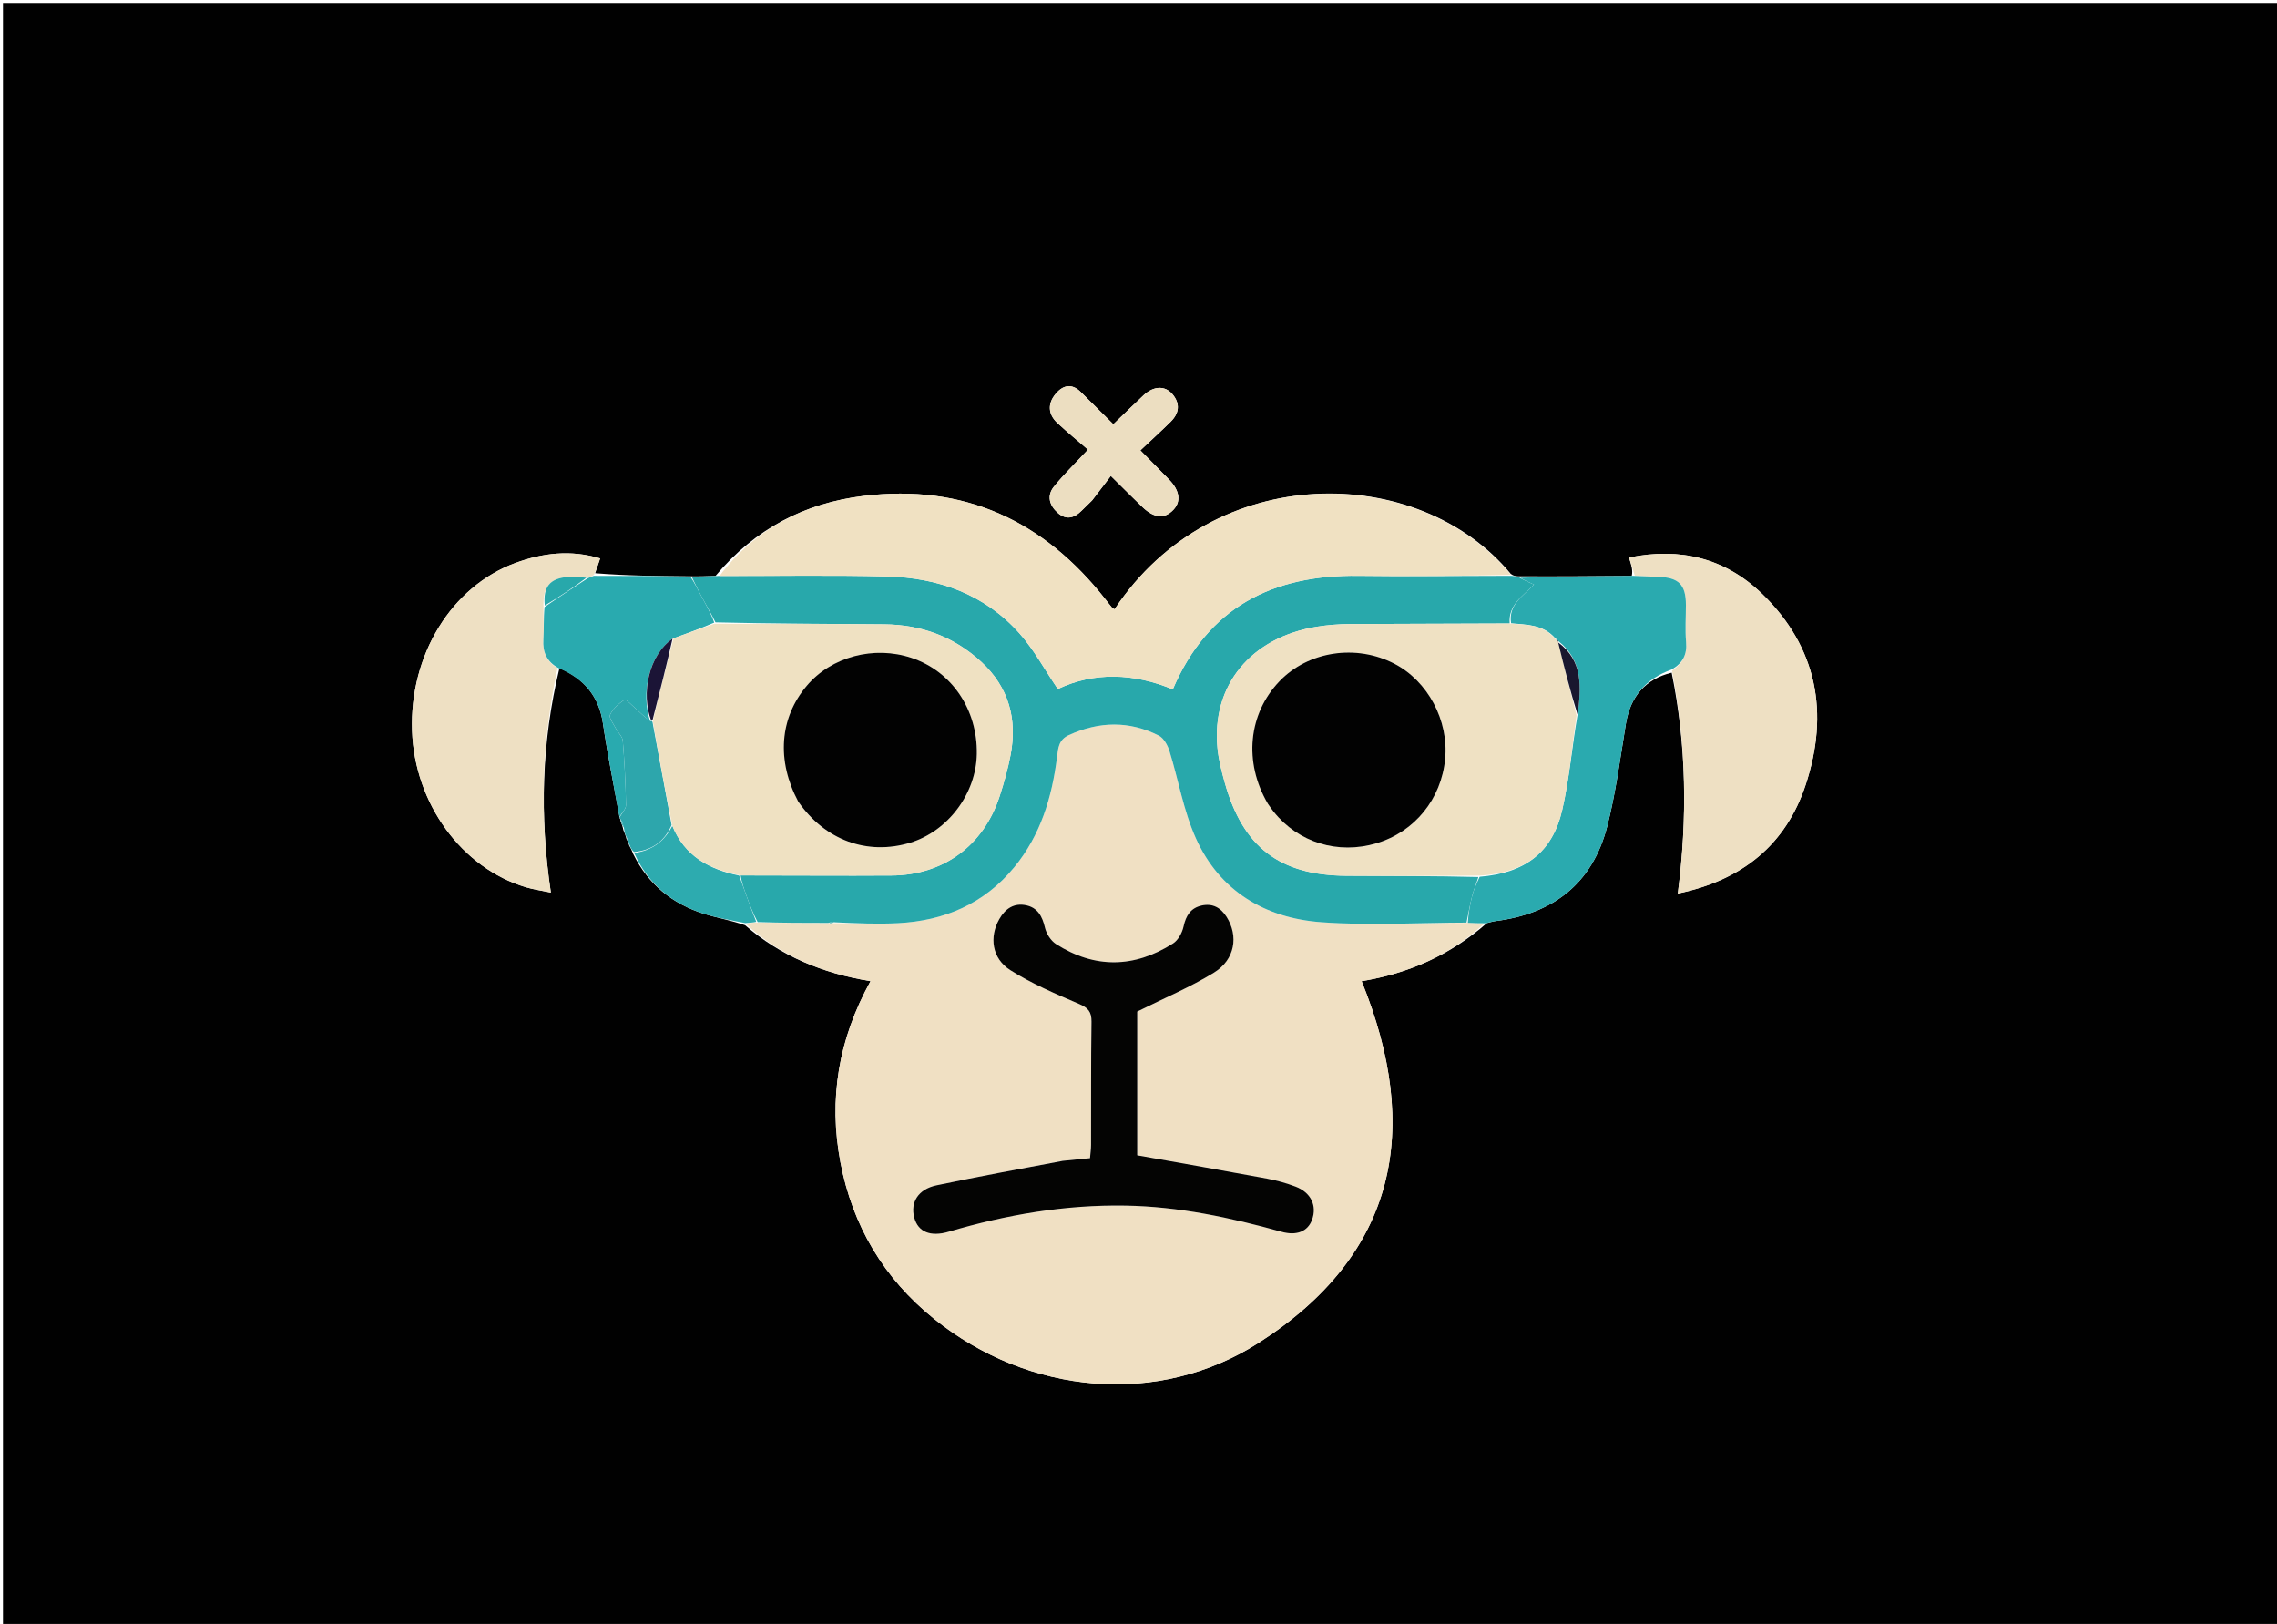
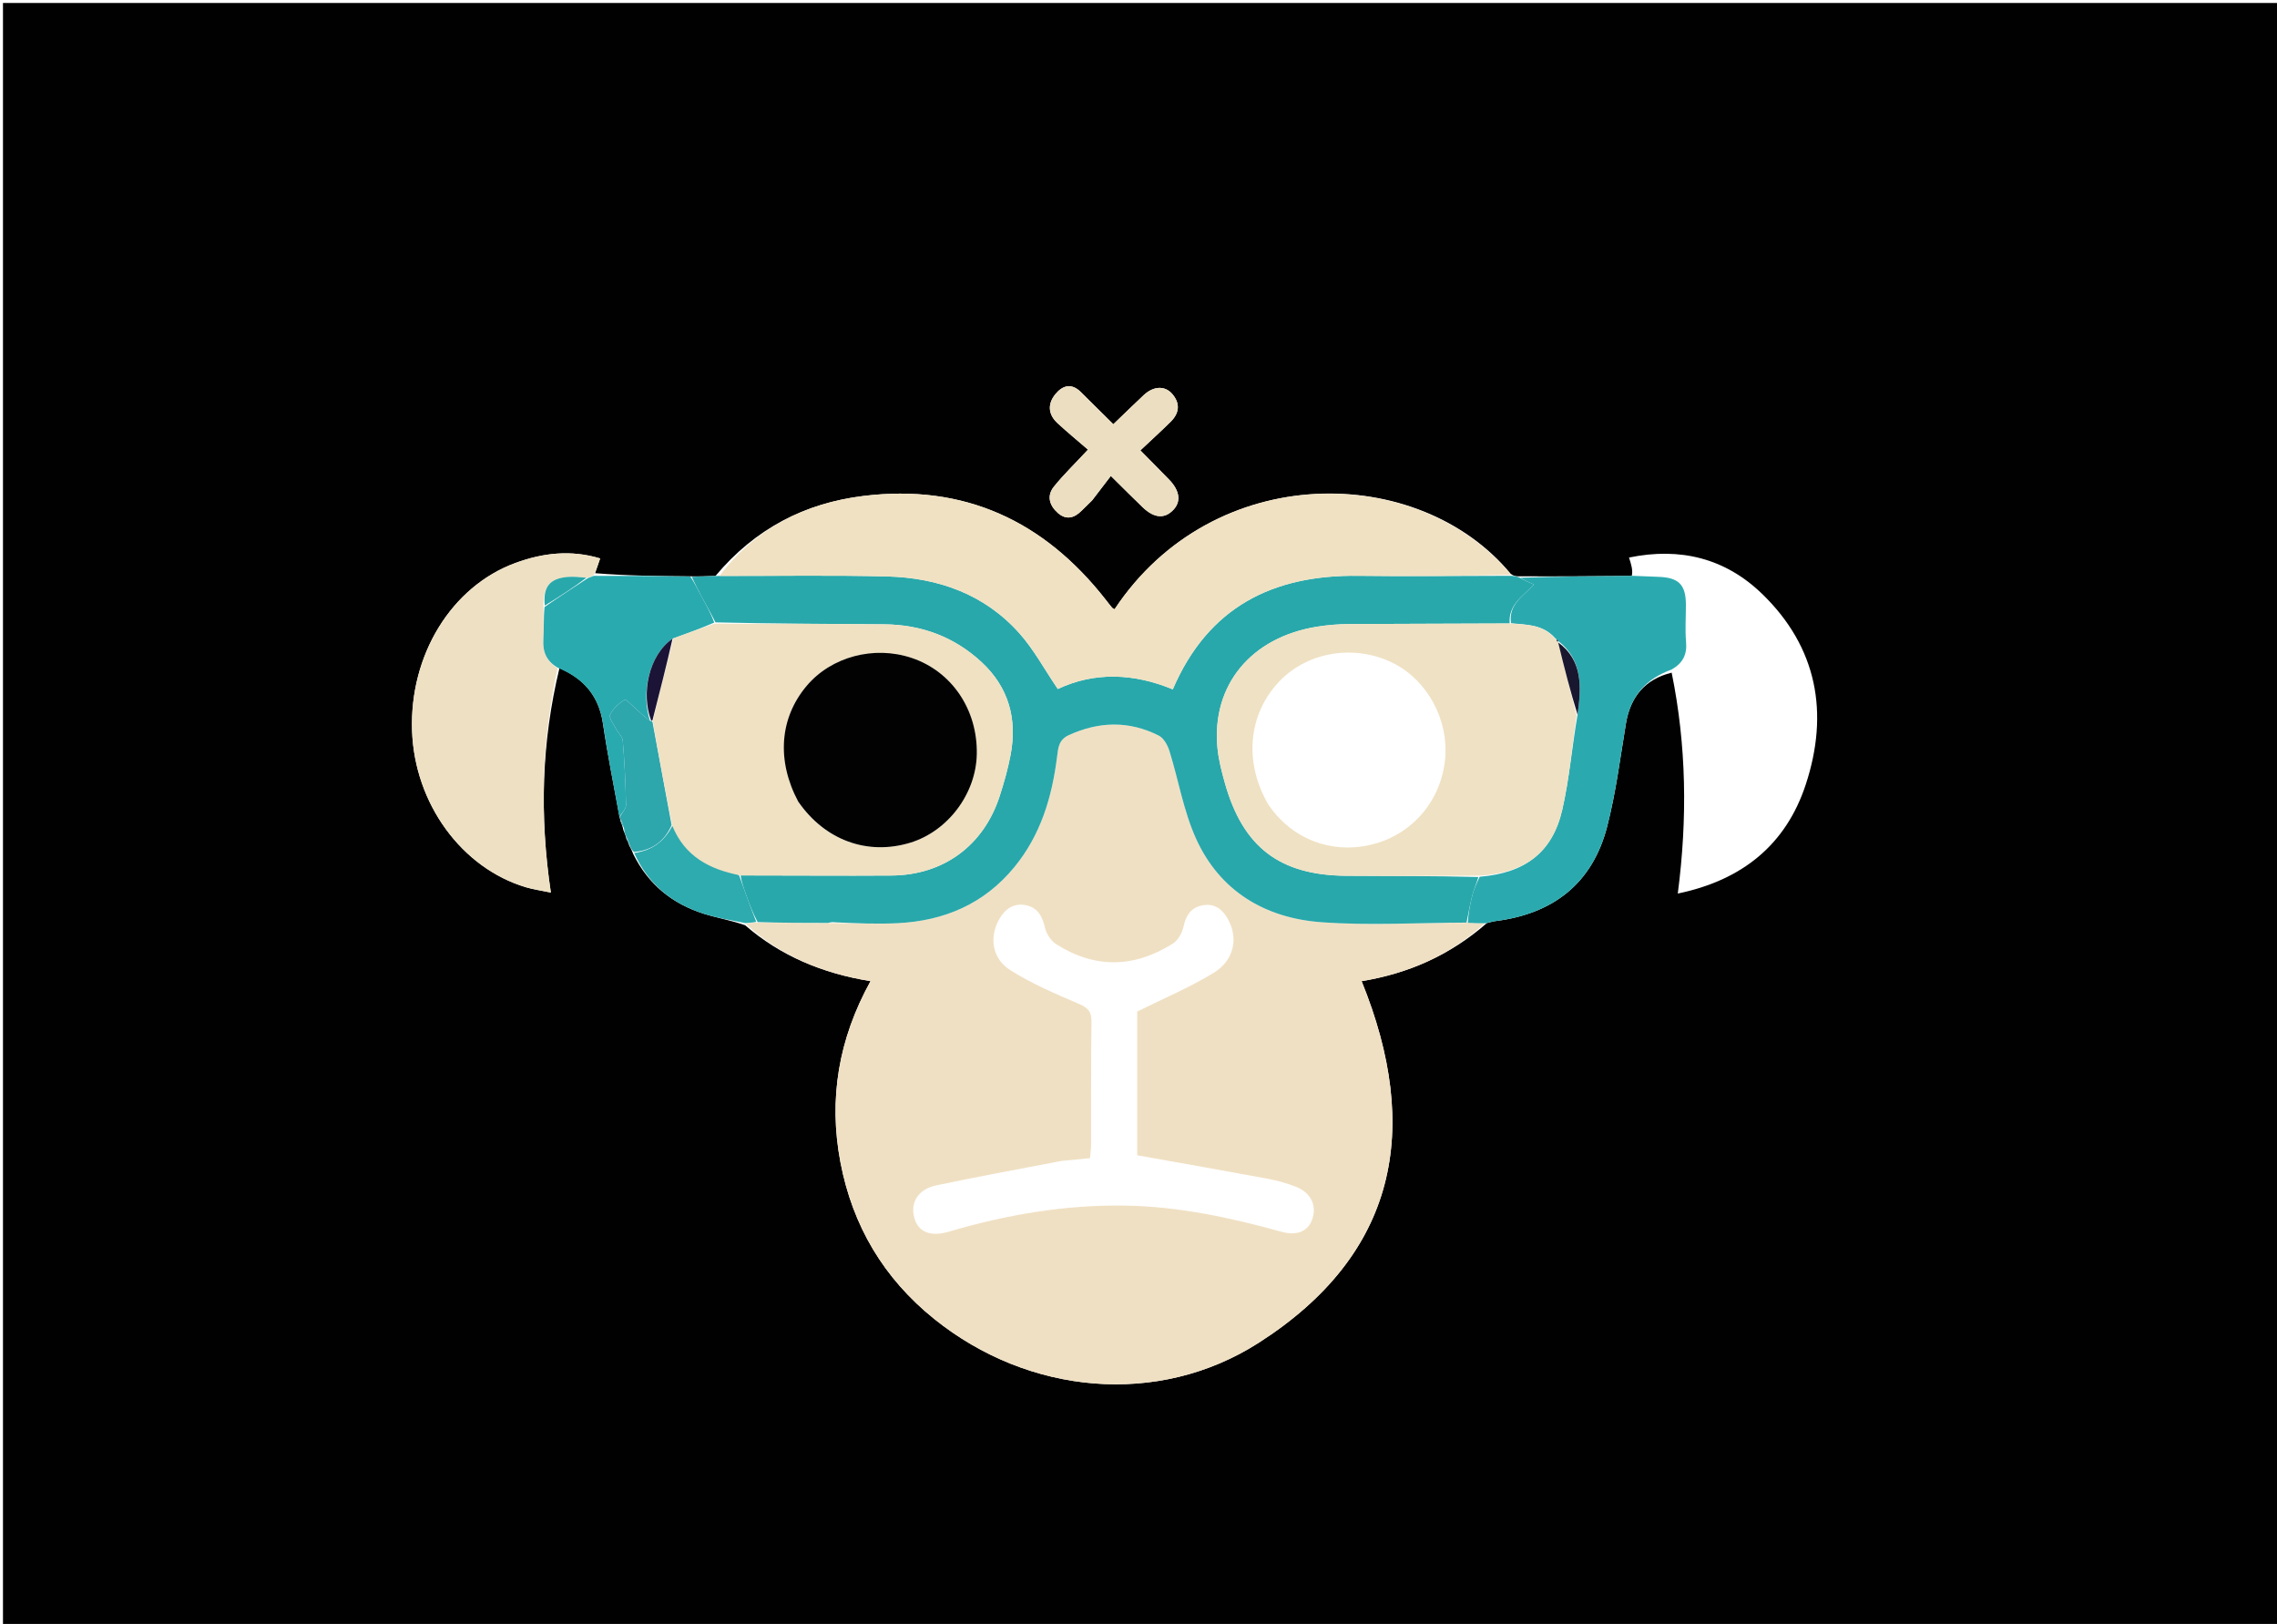
<svg xmlns="http://www.w3.org/2000/svg" version="1.1" id="Layer_1" x="0px" y="0px" width="100%" viewBox="0 0 767 547" enable-background="new 0 0 767 547" xml:space="preserve">
  <path fill="#010101" opacity="1" stroke="none" d=" M433,548   C288.667,548 144.833,548 1,548   C1,365.667 1,183.333 1,1   C256.667,1 512.333,1 768,1   C768,183.333 768,365.667 768,548   C656.5,548 545,548 433,548  M209.031,276.657   C209.364,277.434 209.696,278.212 209.997,279.647   C210.343,280.431 210.689,281.216 211.03,282.622   C211.331,283.147 211.632,283.671 211.96,284.827   C212.369,285.551 212.777,286.276 213.305,287.671   C218.334,297.885 226.48,304.484 237.226,307.836   C241.613,309.204 246.185,309.98 250.983,311.652   C262.946,322.017 277.022,327.854 293.237,330.49   C282.409,350.076 279.067,370.271 283.093,391.466   C287.162,412.882 297.676,430.603 314.734,444.308   C346.426,469.772 390.071,474.016 424.009,452.289   C470.582,422.474 478.933,380.363 458.653,330.497   C474.318,327.899 488.327,321.876 500.838,310.935   C501.804,310.704 502.758,310.379 503.737,310.256   C523.198,307.808 536.418,297.569 541.363,278.416   C544.293,267.066 545.759,255.328 547.684,243.731   C549.192,234.652 554.215,228.74 563.096,226.582   C568.082,251.021 568.446,275.628 565.157,300.979   C586.873,296.487 601.586,284.523 608.255,264.281   C616.172,240.256 612.176,218.04 593.538,200.013   C581.169,188.049 565.992,184.243 548.729,187.802   C549.496,190.204 550.09,192.067 549.659,193.989   C537.109,194.09 524.558,194.191 511.289,194.116   C510.552,194.061 509.814,194.006 508.895,193.301   C477.848,155.81 408.749,155.018 375.447,205.212   C375.162,205.047 374.806,204.941 374.605,204.705   C373.854,203.818 373.15,202.89 372.433,201.974   C351.621,175.379 324.671,162.881 290.807,167.062   C271.062,169.5 254.387,178.037 241.015,193.99   C238.343,194.089 235.671,194.187 232.074,194.125   C221.481,194.029 210.889,193.933 200.471,193.074   C200.993,191.533 201.515,189.992 202.156,188.101   C192.235,185.114 182.809,186.256 173.607,189.634   C152.042,197.55 137.912,220.664 138.806,246.206   C139.661,270.638 155.486,292.406 177.165,298.864   C179.633,299.599 182.215,299.95 185.551,300.648   C181.693,274.823 182.45,249.84 188.447,225.049   C196.67,228.609 201.731,234.47 203.088,243.632   C204.651,254.186 206.766,264.659 208.776,275.625   C208.776,275.625 209.056,276.011 209.031,276.657  M367.969,168.458   C370.047,165.731 372.126,163.005 374.181,160.31   C378.752,164.817 381.787,167.879 384.899,170.86   C388.799,174.597 392.32,174.846 395.282,171.693   C397.879,168.93 397.402,165.287 393.878,161.626   C390.811,158.44 387.678,155.316 384.128,151.71   C387.86,148.193 391.176,145.181 394.358,142.035   C397.274,139.153 397.608,135.891 394.891,132.725   C392.389,129.811 388.547,130.016 385.267,133.087   C381.812,136.322 378.429,139.633 375.022,142.903   C371.367,139.285 367.704,135.675 364.059,132.047   C360.925,128.927 357.915,129.822 355.515,132.752   C352.834,136.024 353.012,139.572 356.21,142.527   C359.574,145.637 363.122,148.547 366.486,151.454   C361.918,156.364 358.197,159.945 354.993,163.941   C352.518,167.03 353.495,170.273 356.336,172.784   C359.119,175.246 361.804,174.529 364.258,172.097   C365.321,171.044 366.399,170.007 367.969,168.458  z" />
  <path fill="#F0E0C3" opacity="1" stroke="none" d=" M500.042,311.055   C488.327,321.876 474.318,327.899 458.653,330.497   C478.933,380.363 470.582,422.474 424.009,452.289   C390.071,474.016 346.426,469.772 314.734,444.308   C297.676,430.603 287.162,412.882 283.093,391.466   C279.067,370.271 282.409,350.076 293.237,330.49   C277.022,327.854 262.946,322.017 251.248,311.254   C252.649,310.801 253.786,310.747 255.389,310.775   C263.569,310.862 271.282,310.866 279.328,310.941   C280.108,310.967 280.556,310.921 281.468,310.943   C288.757,311.013 295.596,311.302 302.404,310.959   C318.064,310.172 331.482,304.478 341.652,292.111   C350.54,281.303 354.363,268.534 356.062,254.957   C356.44,251.932 356.601,249.178 360.039,247.61   C370.225,242.964 380.353,242.731 390.335,247.778   C392.006,248.623 393.319,251.024 393.927,252.977   C396.977,262.763 398.66,273.123 402.829,282.379   C410.853,300.195 426.17,309.257 445.092,310.637   C461.309,311.82 477.686,310.808 494.421,310.833   C496.581,310.951 498.311,311.003 500.042,311.055  M357.52,391.049   C343.491,393.761 329.427,396.31 315.448,399.26   C309.288,400.56 306.594,404.988 307.954,410.13   C309.23,414.957 313.385,416.715 319.588,414.883   C339.023,409.143 358.813,405.752 379.125,406.094   C397.062,406.396 414.457,410.124 431.663,414.906   C436.786,416.331 440.52,414.805 441.963,410.863   C443.691,406.141 441.607,401.672 436.407,399.692   C433.315,398.514 430.072,397.606 426.818,397.002   C412.323,394.311 397.799,391.773 383.071,389.142   C383.071,372.845 383.071,356.069 383.071,340.734   C392.227,336.164 400.983,332.516 408.955,327.597   C416.057,323.214 417.242,315.272 413.188,308.857   C411.183,305.683 408.416,304.191 404.739,305.023   C401.071,305.853 399.465,308.419 398.677,312.078   C398.225,314.175 396.861,316.696 395.127,317.797   C382.12,326.057 368.823,326.344 355.725,318.003   C353.966,316.883 352.462,314.496 351.978,312.43   C351.097,308.671 349.567,305.769 345.684,304.933   C341.562,304.046 338.61,306.069 336.611,309.574   C333.168,315.612 334.099,322.855 340.33,326.788   C347.551,331.347 355.54,334.776 363.431,338.143   C366.518,339.461 367.711,340.788 367.664,344.153   C367.468,357.978 367.563,371.807 367.518,385.634   C367.514,387.078 367.296,388.52 367.166,390.111   C364.026,390.423 361.224,390.701 357.52,391.049  z" />
  <path fill="#28A8AB" opacity="1" stroke="none" d=" M278.996,310.87   C271.282,310.866 263.569,310.862 255.213,310.594   C253.528,307.458 252.484,304.586 251.444,301.713   C250.626,299.453 249.813,297.191 249.464,294.876   C266.732,294.862 283.535,295.03 300.337,294.907   C317.79,294.78 331.297,284.83 336.695,268.285   C338.187,263.712 339.503,259.044 340.405,254.325   C342.723,242.191 339.791,231.497 330.586,222.983   C321.398,214.484 310.341,210.409 297.882,210.297   C278.923,210.126 259.963,210.105 241.001,209.635   C239.415,206.448 237.787,203.67 236.262,200.838   C235.106,198.69 234.081,196.472 232.999,194.286   C235.671,194.187 238.343,194.089 241.933,194.004   C261.505,194.033 280.168,193.691 298.81,194.169   C316.065,194.612 331.647,200.141 343.399,213.342   C348.286,218.833 351.848,225.504 356.314,232.082   C368.651,226.256 381.897,226.744 395.048,232.202   C406.959,204.447 428.78,193.567 457.62,193.953   C474.769,194.183 491.924,193.966 509.076,193.95   C509.814,194.006 510.552,194.061 511.761,194.52   C513.625,195.538 515.017,196.152 516.731,196.908   C512.999,200.77 508.029,203.675 508.533,210.009   C490.246,210.112 472.421,210.091 454.597,210.205   C450.948,210.228 447.264,210.515 443.662,211.092   C421.36,214.666 408.047,230.85 410.107,251.993   C410.492,255.937 411.502,259.859 412.58,263.691   C418.677,285.364 431.047,294.835 453.53,294.998   C468.352,295.106 483.175,295.022 497.996,295.412   C497.29,297.753 496.43,299.666 495.916,301.669   C495.147,304.669 494.621,307.731 493.992,310.767   C477.686,310.808 461.309,311.82 445.092,310.637   C426.17,309.257 410.853,300.195 402.829,282.379   C398.66,273.123 396.977,262.763 393.927,252.977   C393.319,251.024 392.006,248.623 390.335,247.778   C380.353,242.731 370.225,242.964 360.039,247.61   C356.601,249.178 356.44,251.932 356.062,254.957   C354.363,268.534 350.54,281.303 341.652,292.111   C331.482,304.478 318.064,310.172 302.404,310.959   C295.596,311.302 288.757,311.013 281.412,310.677   C280.26,310.52 279.628,310.695 278.996,310.87  z" />
  <path fill="#F0E1C2" opacity="1" stroke="none" d=" M508.986,193.626   C491.924,193.966 474.769,194.183 457.62,193.953   C428.78,193.567 406.959,204.447 395.048,232.202   C381.897,226.744 368.651,226.256 356.314,232.082   C351.848,225.504 348.286,218.833 343.399,213.342   C331.647,200.141 316.065,194.612 298.81,194.169   C280.168,193.691 261.505,194.033 242.378,193.98   C254.387,178.037 271.062,169.5 290.807,167.062   C324.671,162.881 351.621,175.379 372.433,201.974   C373.15,202.89 373.854,203.818 374.605,204.705   C374.806,204.941 375.162,205.047 375.448,205.21   C408.749,155.018 477.848,155.81 508.986,193.626  z" />
-   <path fill="#EEE0C3" opacity="1" stroke="none" d=" M550.685,193.931   C550.09,192.067 549.496,190.204 548.729,187.802   C565.992,184.243 581.169,188.049 593.538,200.013   C612.176,218.04 616.172,240.256 608.255,264.281   C601.586,284.523 586.873,296.487 565.157,300.979   C568.446,275.628 568.082,251.021 563.204,225.929   C566.918,223.32 568.313,220.419 567.948,216.242   C567.586,212.108 567.899,207.917 567.89,203.75   C567.875,196.914 565.489,194.521 558.569,194.302   C555.939,194.218 553.313,194.057 550.685,193.931  z" />
  <path fill="#EEE0C3" opacity="1" stroke="none" d=" M187.816,225.04   C182.45,249.84 181.693,274.823 185.551,300.648   C182.215,299.95 179.633,299.599 177.165,298.864   C155.486,292.406 139.661,270.638 138.806,246.206   C137.912,220.664 152.042,197.55 173.607,189.634   C182.809,186.256 192.235,185.114 202.156,188.101   C201.515,189.992 200.993,191.533 200.097,193.584   C199.136,194.318 198.549,194.541 197.551,194.608   C195.185,194.4 193.215,194.166 191.279,194.329   C185.172,194.845 182.877,197.643 183.066,204.458   C183.028,208.412 183.267,211.918 183.038,215.393   C182.757,219.641 184.132,222.859 187.816,225.04  z" />
  <path fill="#2AAAAF" opacity="1" stroke="none" d=" M550.172,193.96   C553.313,194.057 555.939,194.218 558.569,194.302   C565.489,194.521 567.875,196.914 567.89,203.75   C567.899,207.917 567.586,212.108 567.948,216.242   C568.313,220.419 566.918,223.32 563.078,225.524   C554.215,228.74 549.192,234.652 547.684,243.731   C545.759,255.328 544.293,267.066 541.363,278.416   C536.418,297.569 523.198,307.808 503.737,310.256   C502.758,310.379 501.804,310.704 500.44,310.995   C498.311,311.003 496.581,310.951 494.421,310.833   C494.621,307.731 495.147,304.669 495.916,301.669   C496.43,299.666 497.29,297.753 498.414,295.329   C513.634,294.095 522.915,287.189 526.231,272.8   C528.632,262.382 529.504,251.61 531.399,240.74   C532.669,231.426 533.203,222.479 524.965,215.98   C525.018,215.969 525.046,216.073 524.894,215.933   C524.599,215.554 524.41,215.358 523.885,214.99   C519.694,210.248 514.22,210.469 508.996,209.933   C508.029,203.675 512.999,200.77 516.731,196.908   C515.017,196.152 513.625,195.538 512.12,194.608   C524.558,194.191 537.109,194.09 550.172,193.96  z" />
  <path fill="#29AAAF" opacity="1" stroke="none" d=" M188.131,225.045   C184.132,222.859 182.757,219.641 183.038,215.393   C183.267,211.918 183.028,208.412 183.432,204.446   C188.566,200.903 193.264,197.834 197.962,194.764   C198.549,194.541 199.136,194.318 200.01,193.966   C210.889,193.933 221.481,194.029 232.536,194.205   C234.081,196.472 235.106,198.69 236.262,200.838   C237.787,203.67 239.415,206.448 240.59,209.716   C235.743,211.792 231.305,213.401 226.55,215.115   C218.386,220.842 215.935,233.719 218.968,242.839   C217.226,241.62 215.7,240.098 214.1,238.659   C212.864,237.547 210.78,235.407 210.378,235.676   C208.444,236.969 206.466,238.697 205.51,240.741   C205.033,241.762 206.64,243.826 207.429,245.354   C208.162,246.776 209.668,248.063 209.784,249.495   C210.373,256.708 210.744,263.948 210.871,271.185   C210.894,272.499 209.423,273.839 208.641,275.168   C206.766,264.659 204.651,254.186 203.088,243.632   C201.731,234.47 196.67,228.609 188.131,225.045  z" />
  <path fill="#ECDEC1" opacity="1" stroke="none" d=" M367.719,168.71   C366.399,170.007 365.321,171.044 364.258,172.097   C361.804,174.529 359.119,175.246 356.336,172.784   C353.495,170.273 352.518,167.03 354.993,163.941   C358.197,159.945 361.918,156.364 366.486,151.454   C363.122,148.547 359.574,145.637 356.21,142.527   C353.012,139.572 352.834,136.024 355.515,132.752   C357.915,129.822 360.925,128.927 364.059,132.047   C367.704,135.675 371.367,139.285 375.018,142.907   C378.429,139.633 381.812,136.322 385.267,133.087   C388.547,130.016 392.389,129.811 394.891,132.725   C397.608,135.891 397.274,139.153 394.358,142.035   C391.176,145.181 387.86,148.193 384.128,151.71   C387.678,155.316 390.811,158.44 393.878,161.626   C397.402,165.287 397.879,168.93 395.282,171.693   C392.32,174.846 388.799,174.597 384.899,170.86   C381.787,167.879 378.752,164.817 374.181,160.31   C372.126,163.005 370.047,165.731 367.719,168.71  z" />
-   <path fill="#2DABAF" opacity="1" stroke="none" d=" M248.998,294.93   C249.813,297.191 250.626,299.453 251.444,301.713   C252.484,304.586 253.528,307.458 254.746,310.511   C253.786,310.747 252.649,310.801 251.093,310.94   C246.185,309.98 241.613,309.204 237.226,307.836   C226.48,304.484 218.334,297.885 213.621,287.322   C219.852,286.43 223.837,283.261 226.468,278.173   C230.714,288.534 239.015,292.868 248.998,294.93  z" />
+   <path fill="#2DABAF" opacity="1" stroke="none" d=" M248.998,294.93   C249.813,297.191 250.626,299.453 251.444,301.713   C252.484,304.586 253.528,307.458 254.746,310.511   C253.786,310.747 252.649,310.801 251.093,310.94   C246.185,309.98 241.613,309.204 237.226,307.836   C226.48,304.484 218.334,297.885 213.621,287.322   C219.852,286.43 223.837,283.261 226.468,278.173   z" />
  <path fill="#2DA6AC" opacity="1" stroke="none" d=" M226.235,277.933   C223.837,283.261 219.852,286.43 213.561,286.986   C212.777,286.276 212.369,285.551 211.932,284.2   C211.615,283.049 211.325,282.525 211.035,282.001   C210.689,281.216 210.343,280.431 210.216,279.131   C209.976,277.748 209.516,276.879 209.056,276.011   C209.056,276.011 208.776,275.625 208.709,275.396   C209.423,273.839 210.894,272.499 210.871,271.185   C210.744,263.948 210.373,256.708 209.784,249.495   C209.668,248.063 208.162,246.776 207.429,245.354   C206.64,243.826 205.033,241.762 205.51,240.741   C206.466,238.697 208.444,236.969 210.378,235.676   C210.78,235.407 212.864,237.547 214.1,238.659   C215.7,240.098 217.226,241.62 219.126,242.899   C219.469,242.691 219.752,242.877 219.82,243.331   C222.004,255.168 224.12,266.551 226.235,277.933  z" />
  <path fill="#2DABAF" opacity="1" stroke="none" d=" M209.044,276.334   C209.516,276.879 209.976,277.748 210.232,278.803   C209.696,278.212 209.364,277.434 209.044,276.334  z" />
  <path fill="#2DABAF" opacity="1" stroke="none" d=" M211.032,282.312   C211.325,282.525 211.615,283.049 211.919,283.884   C211.632,283.671 211.331,283.147 211.032,282.312  z" />
-   <path fill="#040403" opacity="1" stroke="none" d=" M357.971,391.014   C361.224,390.701 364.026,390.423 367.166,390.111   C367.296,388.52 367.514,387.078 367.518,385.634   C367.563,371.807 367.468,357.978 367.664,344.153   C367.711,340.788 366.518,339.461 363.431,338.143   C355.54,334.776 347.551,331.347 340.33,326.788   C334.099,322.855 333.168,315.612 336.611,309.574   C338.61,306.069 341.562,304.046 345.684,304.933   C349.567,305.769 351.097,308.671 351.978,312.43   C352.462,314.496 353.966,316.883 355.725,318.003   C368.823,326.344 382.12,326.057 395.127,317.797   C396.861,316.696 398.225,314.175 398.677,312.078   C399.465,308.419 401.071,305.853 404.739,305.023   C408.416,304.191 411.183,305.683 413.188,308.857   C417.242,315.272 416.057,323.214 408.955,327.597   C400.983,332.516 392.227,336.164 383.071,340.734   C383.071,356.069 383.071,372.845 383.071,389.142   C397.799,391.773 412.323,394.311 426.818,397.002   C430.072,397.606 433.315,398.514 436.407,399.692   C441.607,401.672 443.691,406.141 441.963,410.863   C440.52,414.805 436.786,416.331 431.663,414.906   C414.457,410.124 397.062,406.396 379.125,406.094   C358.813,405.752 339.023,409.143 319.588,414.883   C313.385,416.715 309.23,414.957 307.954,410.13   C306.594,404.988 309.288,400.56 315.448,399.26   C329.427,396.31 343.491,393.761 357.971,391.014  z" />
-   <path fill="#2DABAF" opacity="1" stroke="none" d=" M279.328,310.941   C279.628,310.695 280.26,310.52 280.948,310.61   C280.556,310.921 280.108,310.967 279.328,310.941  z" />
  <path fill="#EFE1C3" opacity="1" stroke="none" d=" M531.058,240.996   C529.504,251.61 528.632,262.382 526.231,272.8   C522.915,287.189 513.634,294.095 498.414,294.941   C483.175,295.022 468.352,295.106 453.53,294.998   C431.047,294.835 418.677,285.364 412.58,263.691   C411.502,259.859 410.492,255.937 410.107,251.993   C408.047,230.85 421.36,214.666 443.662,211.092   C447.264,210.515 450.948,210.228 454.597,210.205   C472.421,210.091 490.246,210.112 508.533,210.009   C514.22,210.469 519.694,210.248 523.932,215.232   C524.269,215.691 524.55,216.1 524.55,216.1   C524.55,216.1 525.046,216.073 525.046,216.073   C525.046,216.073 525.018,215.969 524.915,216.375   C526.894,224.853 528.976,232.924 531.058,240.996  M427.294,271.097   C427.89,271.899 428.46,272.721 429.086,273.498   C437.416,283.847 450.738,287.904 463.678,284.042   C476.529,280.206 485.516,269.156 486.793,255.62   C488.017,242.646 480.977,229.437 469.714,223.577   C456.835,216.875 440.734,219.314 431.01,229.439   C420.468,240.416 418.838,256.764 427.294,271.097  z" />
  <path fill="#EFE1C2" opacity="1" stroke="none" d=" M226.468,278.173   C224.12,266.551 222.004,255.168 219.892,242.926   C222.22,233.048 224.543,224.029 226.866,215.01   C231.305,213.401 235.743,211.792 240.593,210.102   C259.963,210.105 278.923,210.126 297.882,210.297   C310.341,210.409 321.398,214.484 330.586,222.983   C339.791,231.497 342.723,242.191 340.405,254.325   C339.503,259.044 338.187,263.712 336.695,268.285   C331.297,284.83 317.79,294.78 300.337,294.907   C283.535,295.03 266.732,294.862 249.464,294.876   C239.015,292.868 230.714,288.534 226.468,278.173  M269.047,270.328   C277.887,283.058 292.199,288.221 306.572,283.864   C319.283,280.012 328.802,267.348 329.036,253.975   C329.299,239 320.606,226.159 307.141,221.63   C294.43,217.355 280.034,221.173 271.719,231.025   C262.62,241.806 261.501,256.142 269.047,270.328  z" />
  <path fill="#28A8AB" opacity="1" stroke="none" d=" M197.551,194.608   C193.264,197.834 188.566,200.903 183.502,203.984   C182.877,197.643 185.172,194.845 191.279,194.329   C193.215,194.166 195.185,194.4 197.551,194.608  z" />
  <path fill="#19172F" opacity="1" stroke="none" d=" M531.399,240.74   C528.976,232.924 526.894,224.853 524.863,216.386   C533.203,222.479 532.669,231.426 531.399,240.74  z" />
  <path fill="#19172F" opacity="1" stroke="none" d=" M524.894,215.933   C525.046,216.073 524.55,216.1 524.55,216.1   C524.55,216.1 524.269,215.691 524.222,215.449   C524.41,215.358 524.599,215.554 524.894,215.933  z" />
  <path fill="#1B1436" opacity="1" stroke="none" d=" M226.55,215.115   C224.543,224.029 222.22,233.048 219.824,242.472   C219.752,242.877 219.469,242.691 219.311,242.63   C215.935,233.719 218.386,220.842 226.55,215.115  z" />
-   <path fill="#020202" opacity="1" stroke="none" d=" M427.107,270.781   C418.838,256.764 420.468,240.416 431.01,229.439   C440.734,219.314 456.835,216.875 469.714,223.577   C480.977,229.437 488.017,242.646 486.793,255.62   C485.516,269.156 476.529,280.206 463.678,284.042   C450.738,287.904 437.416,283.847 429.086,273.498   C428.46,272.721 427.89,271.899 427.107,270.781  z" />
  <path fill="#020202" opacity="1" stroke="none" d=" M268.875,270.003   C261.501,256.142 262.62,241.806 271.719,231.025   C280.034,221.173 294.43,217.355 307.141,221.63   C320.606,226.159 329.299,239 329.036,253.975   C328.802,267.348 319.283,280.012 306.572,283.864   C292.199,288.221 277.887,283.058 268.875,270.003  z" />
</svg>